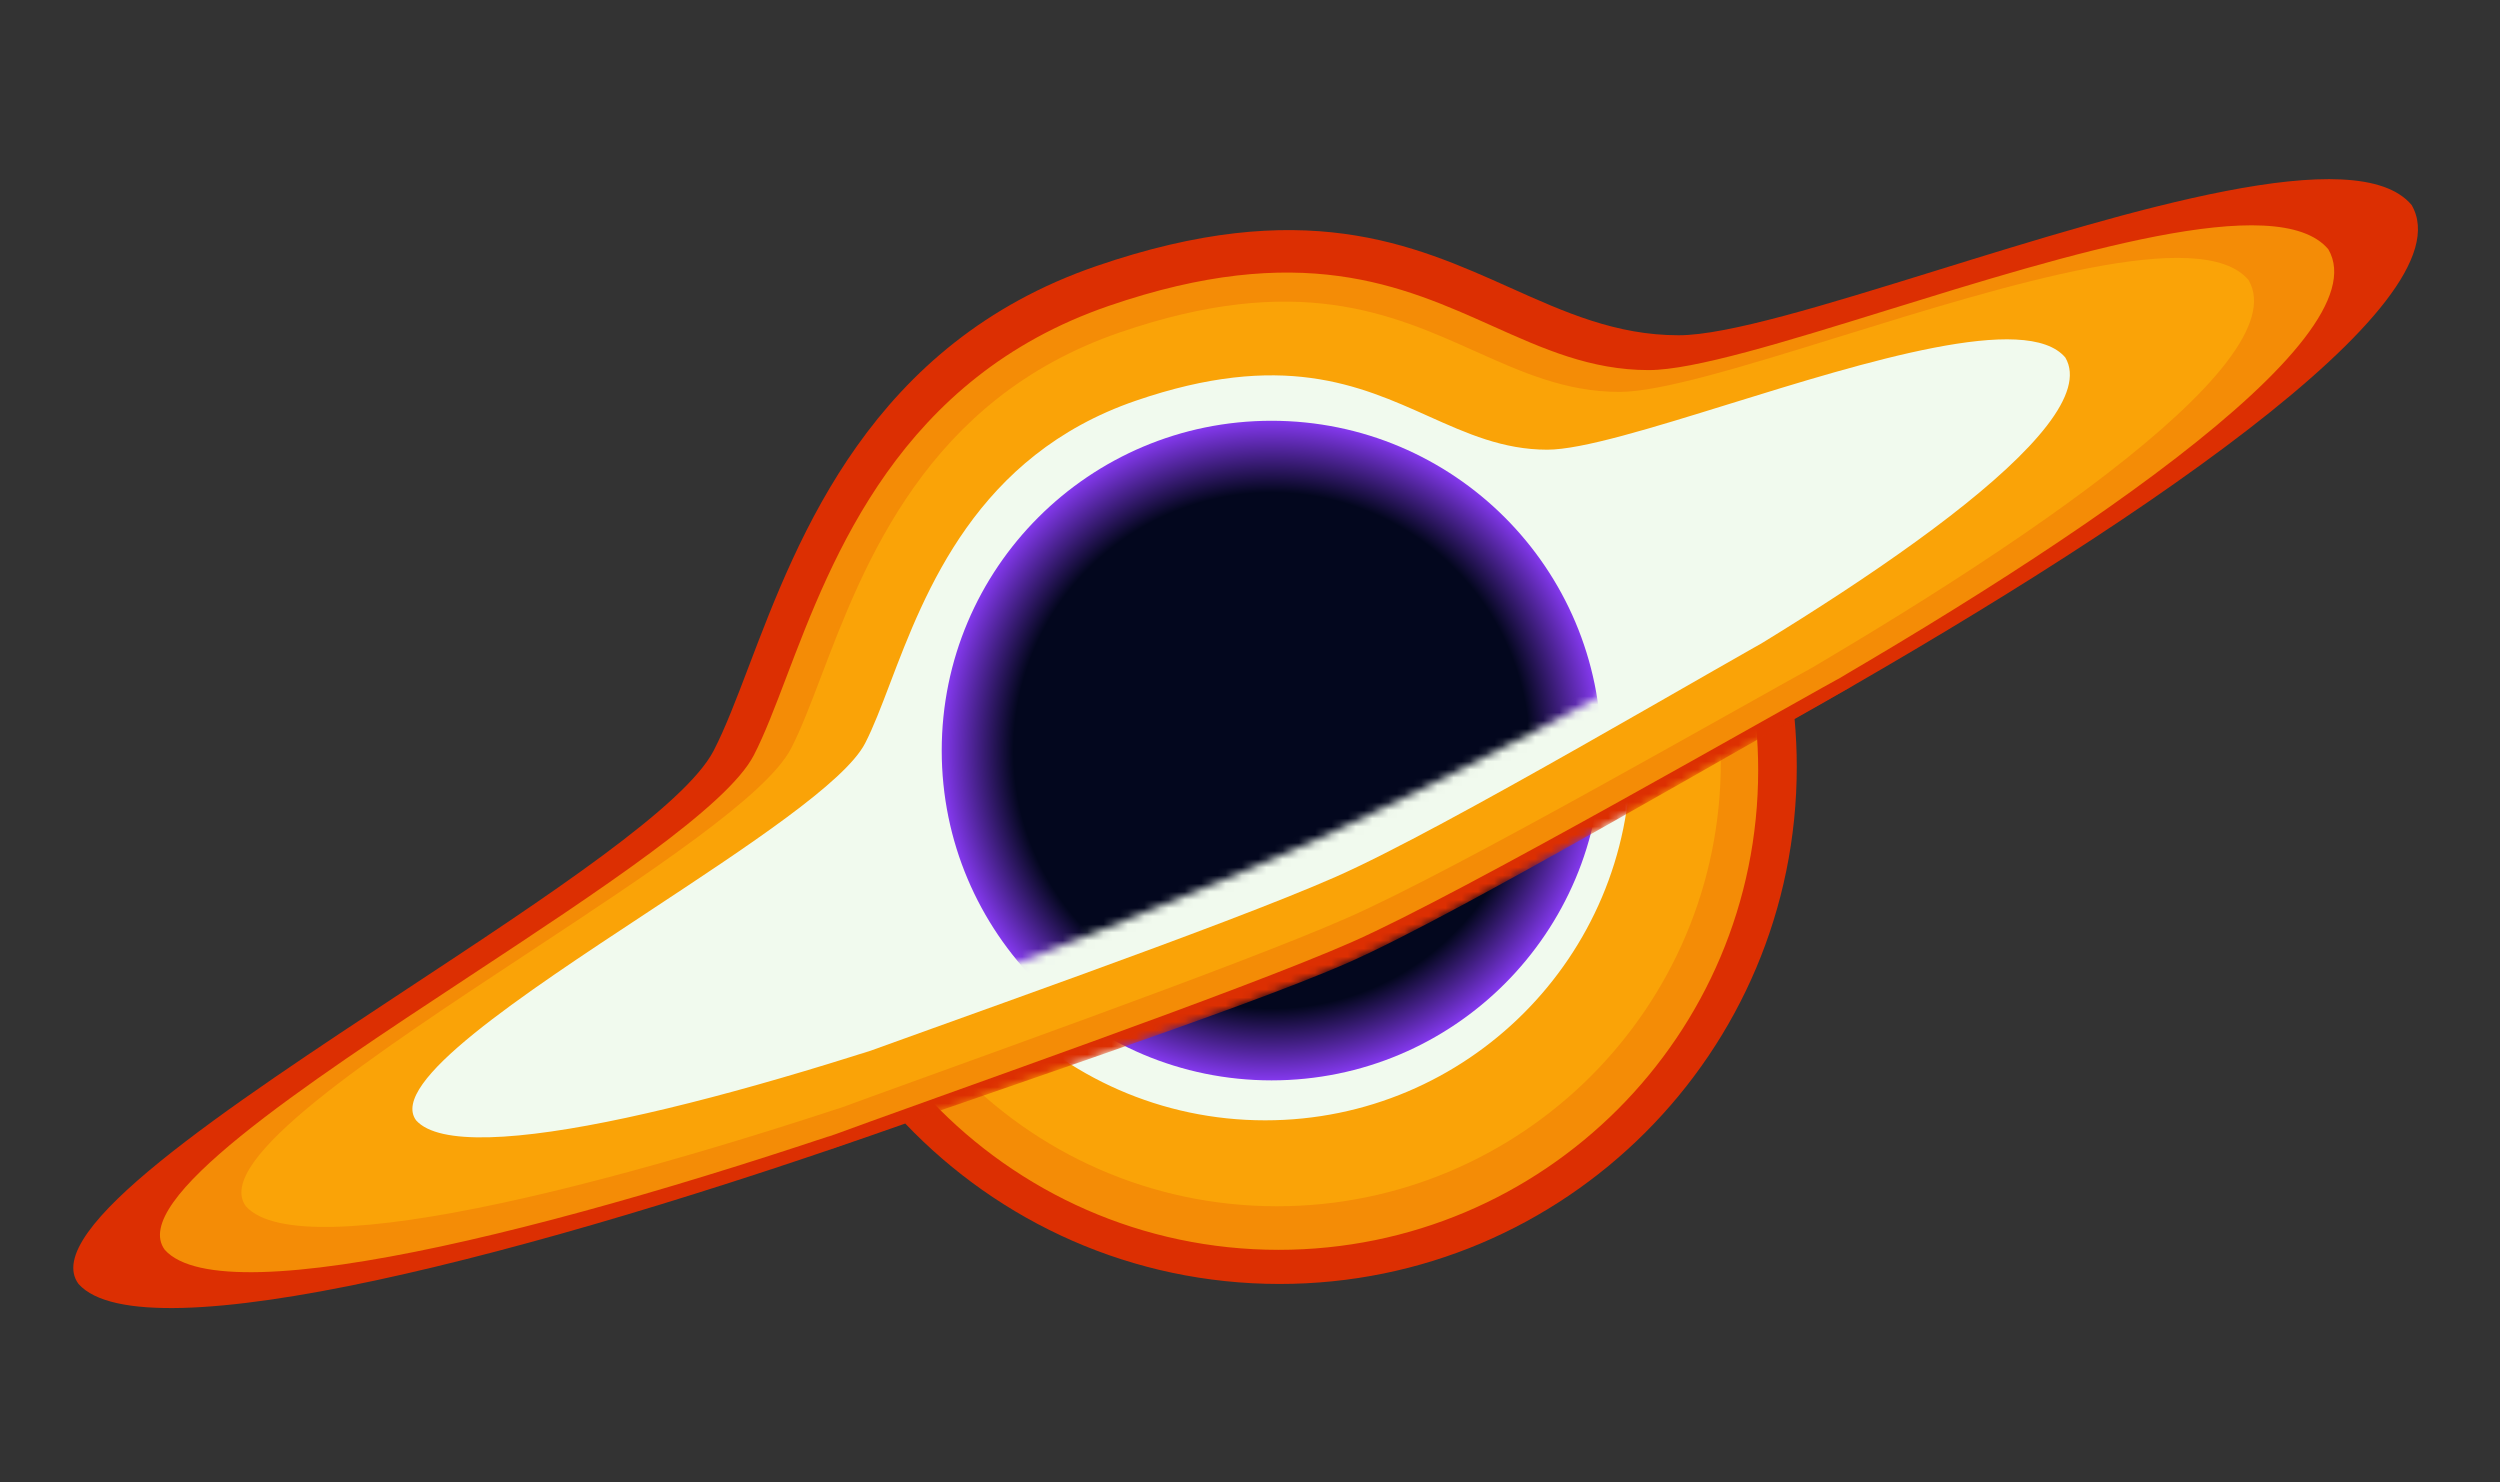
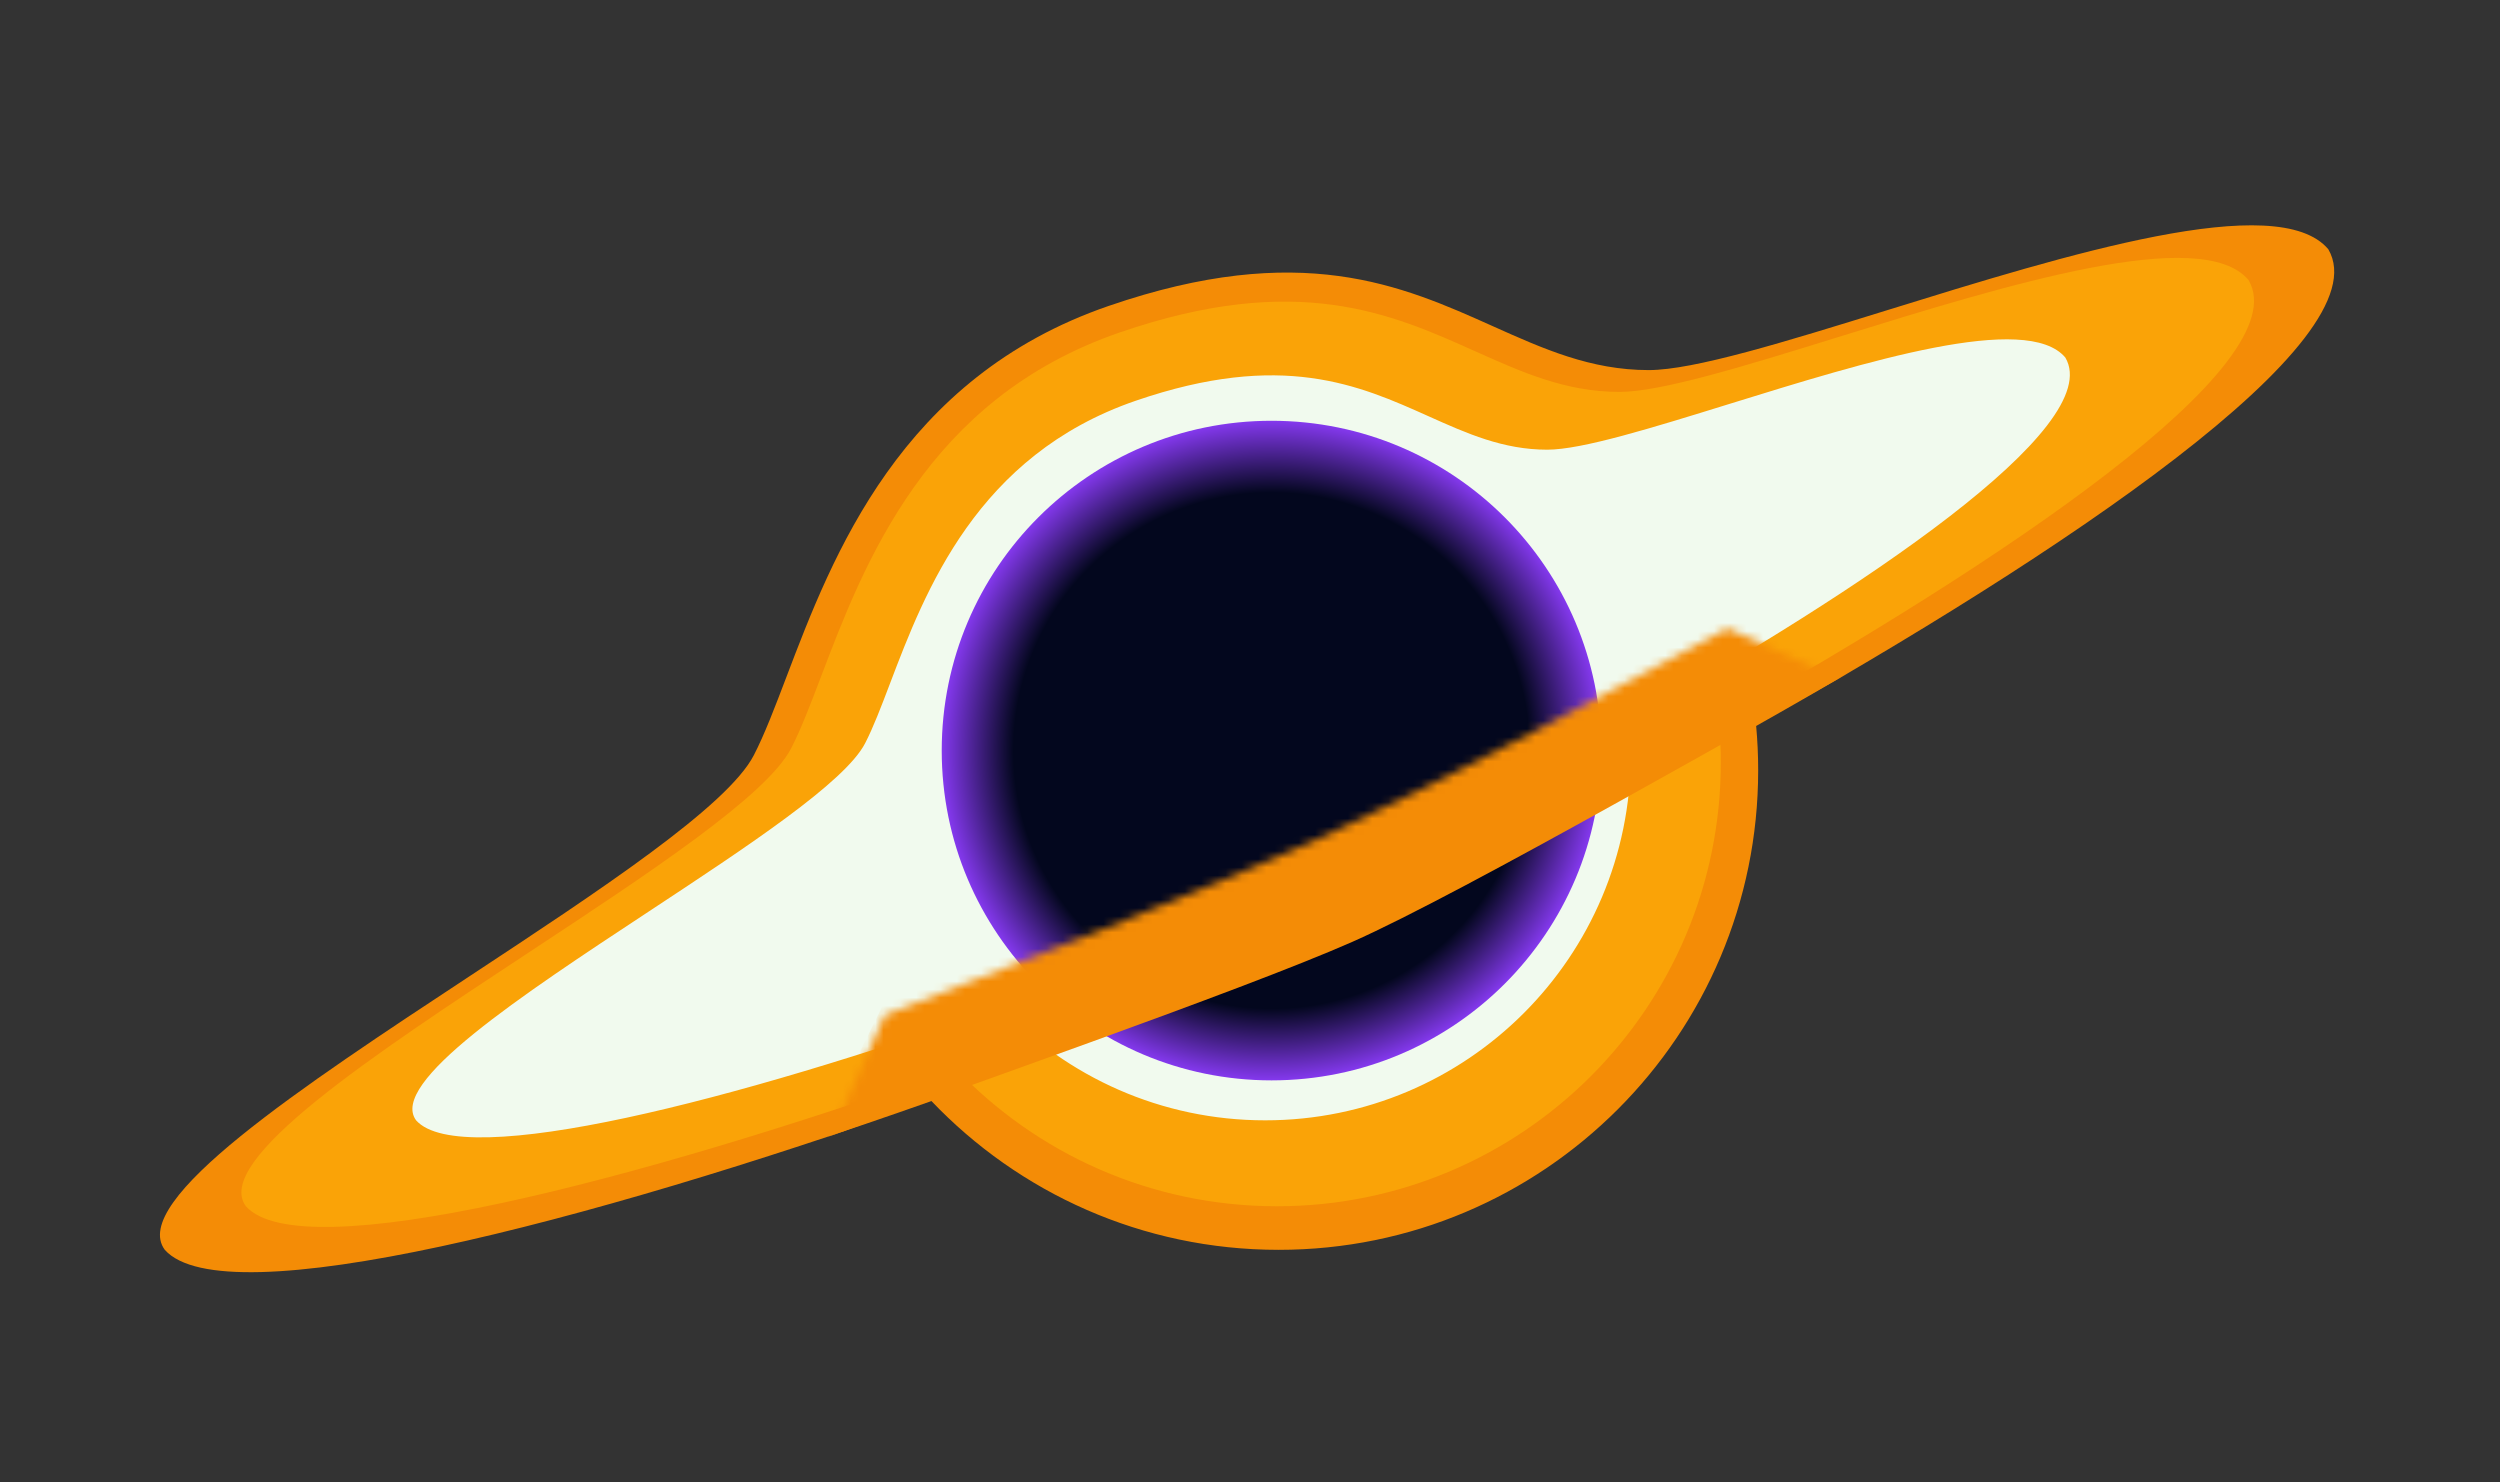
<svg xmlns="http://www.w3.org/2000/svg" width="307" height="182" viewBox="0 0 307 182" fill="none">
  <rect x="0" y="0" width="307" height="182" fill="#333333" stroke="none" />
-   <path fill-rule="evenodd" clip-rule="evenodd" d="M111.164 137.968C65.249 154.199 17.555 166.531 9.643 157.67C4.849 151.185 27.72 136.115 50.014 121.425C67.256 110.064 84.154 98.93 87.643 92.17C89.067 89.41 90.422 85.849 91.953 81.823C98.081 65.714 107.041 42.158 134.643 32.67C160.043 23.939 173.452 29.952 185.505 35.357C192.195 38.357 198.468 41.17 206.143 41.17C212.131 41.17 224.245 37.416 237.751 33.23C261.458 25.883 289.453 17.207 296.143 25.17C303.251 37.313 260.635 65.601 220.375 88.297C220.552 90.231 220.643 92.19 220.643 94.17C220.643 129.24 192.213 157.67 157.143 157.67C139.053 157.67 122.73 150.106 111.164 137.968Z" fill="#DC2F02" />
  <path fill-rule="evenodd" clip-rule="evenodd" d="M114.382 135.21C71.804 150.262 27.575 161.698 20.238 153.481C15.794 147.467 37.002 133.492 57.676 119.87C73.665 109.334 89.335 99.009 92.57 92.741C93.891 90.181 95.147 86.879 96.567 83.145C102.25 68.207 110.559 46.363 136.154 37.565C159.709 29.468 172.143 35.044 183.32 40.056C189.524 42.839 195.341 45.447 202.458 45.447C208.011 45.447 219.245 41.966 231.77 38.084C253.753 31.271 279.714 23.225 285.917 30.61C292.509 41.87 252.99 68.102 215.656 89.149C215.82 90.943 215.904 92.759 215.904 94.595C215.904 127.117 189.54 153.48 157.019 153.48C140.244 153.48 125.107 146.466 114.382 135.21Z" fill="#F48C06" />
  <path fill-rule="evenodd" clip-rule="evenodd" d="M117.34 131.216C77.926 145.149 36.986 155.735 30.194 148.128C26.08 142.562 45.712 129.626 64.849 117.016C79.649 107.263 94.154 97.706 97.149 91.903C98.371 89.534 99.534 86.478 100.849 83.021C106.109 69.194 113.8 48.974 137.493 40.829C159.297 33.334 170.806 38.496 181.153 43.136C186.896 45.711 192.28 48.126 198.868 48.126C204.008 48.126 214.407 44.903 226.001 41.31C246.35 35.003 270.381 27.556 276.123 34.391C282.224 44.815 245.644 69.097 211.084 88.579C211.237 90.239 211.315 91.921 211.315 93.62C211.315 123.724 186.911 148.128 156.807 148.128C141.279 148.128 127.267 141.635 117.34 131.216Z" fill="#FAA307" />
  <path fill-rule="evenodd" clip-rule="evenodd" d="M122.864 123.649C90.406 135.123 56.69 143.841 51.097 137.577C47.709 132.993 63.876 122.339 79.636 111.955C91.825 103.923 103.769 96.052 106.236 91.274C107.243 89.323 108.2 86.806 109.283 83.959C113.615 72.572 119.949 55.92 139.461 49.213C157.416 43.041 166.895 47.291 175.416 51.112C180.145 53.233 184.579 55.222 190.005 55.222C194.238 55.222 202.801 52.568 212.349 49.609C229.107 44.415 248.898 38.282 253.626 43.911C258.651 52.495 228.526 72.492 200.065 88.536C200.191 89.903 200.255 91.288 200.255 92.688C200.255 117.479 180.157 137.577 155.366 137.577C142.578 137.577 131.04 132.23 122.864 123.649Z" fill="#F1FAEE" />
  <circle cx="156.143" cy="92.17" r="40.5" fill="url(#paint0_radial_1_2)" />
  <mask id="mask0_1_2" style="mask-type:alpha" maskUnits="userSpaceOnUse" x="101" y="77" width="127" height="65">
    <path d="M162.643 102.67C148.643 109.07 120.809 120.003 108.643 124.67L101.243 141.41C117.076 135.577 152.043 124.17 165.643 118.17C179.243 112.17 215.143 91.004 227.643 84.17L212.143 77.17C201.476 83.004 176.643 96.27 162.643 102.67Z" fill="#DC2F02" />
  </mask>
  <g mask="url(#mask0_1_2)">
-     <path d="M162.643 102.67C148.643 109.07 120.809 120.003 108.643 124.67L101.243 141.41C117.076 135.577 152.043 124.17 165.643 118.17C179.243 112.17 215.143 91.004 227.643 84.17L212.143 77.17C201.476 83.004 176.643 96.27 162.643 102.67Z" fill="#DC2F02" />
    <path d="M163.043 100.17C149.043 106.57 121.209 117.503 109.043 122.17L100.143 140.17C115.976 134.337 152.443 121.67 166.043 115.67C179.643 109.67 217.143 88.034 229.643 81.2L212.543 74.67C201.876 80.504 177.043 93.77 163.043 100.17Z" fill="#F48C06" />
-     <path d="M162.543 97.17C148.543 103.57 120.709 114.503 108.543 119.17L100.143 137.17C115.976 131.337 151.943 118.67 165.543 112.67C179.143 106.67 212.643 87.374 225.143 80.54L212.043 71.67C201.376 77.504 176.543 90.77 162.543 97.17Z" fill="#FAA307" />
-     <path d="M161.043 92.17C147.043 98.57 119.209 109.503 107.043 114.17L99.642 131.67C115.476 125.837 150.443 113.67 164.043 107.67C177.643 101.67 210.643 82.004 223.143 75.17L210.543 66.67C199.876 72.504 175.043 85.77 161.043 92.17Z" fill="#F1FAEE" />
  </g>
  <defs>
    <radialGradient id="paint0_radial_1_2" cx="0" cy="0" r="1" gradientUnits="userSpaceOnUse" gradientTransform="translate(156.143 92.17) rotate(90) scale(40.5)">
      <stop offset="0.783" stop-color="#03071E" />
      <stop offset="1" stop-color="#8338EC" />
    </radialGradient>
  </defs>
</svg>